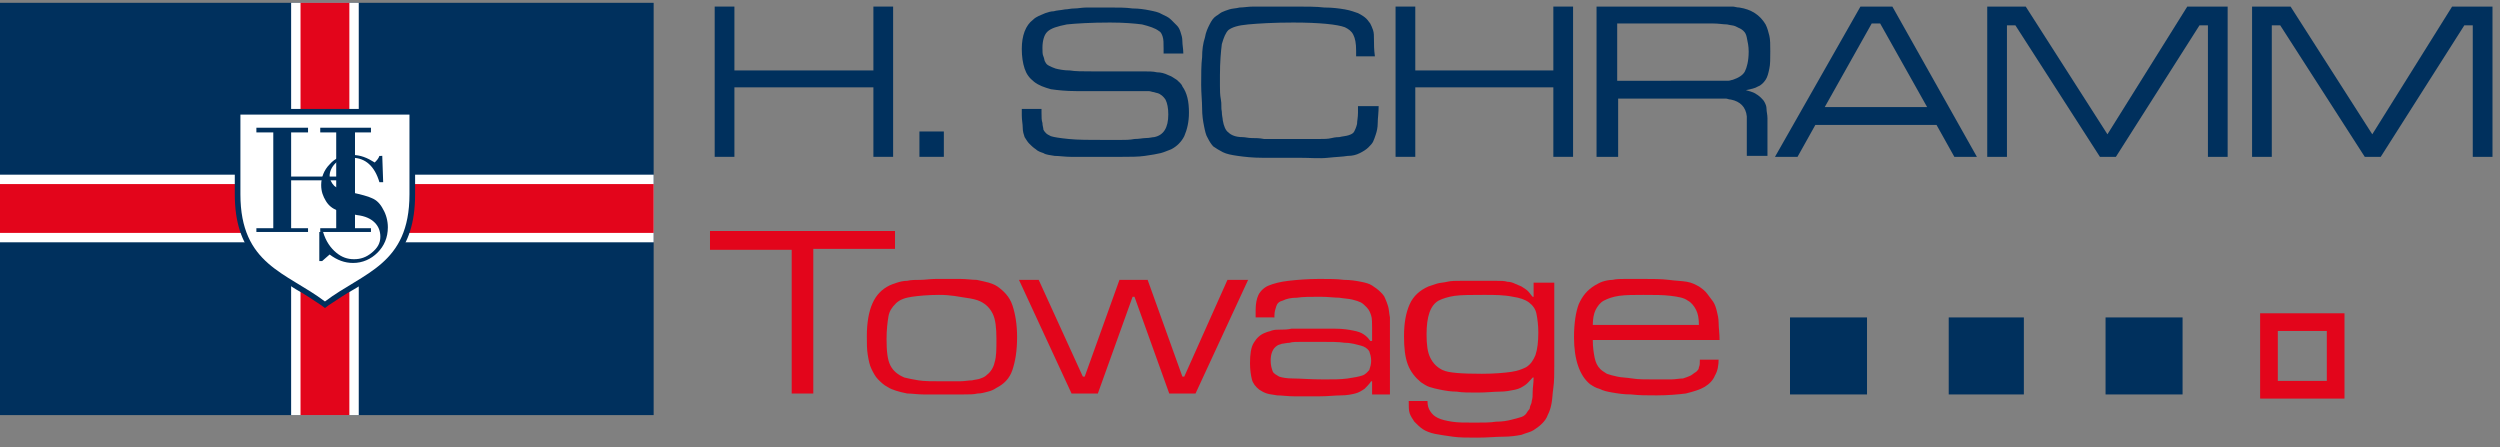
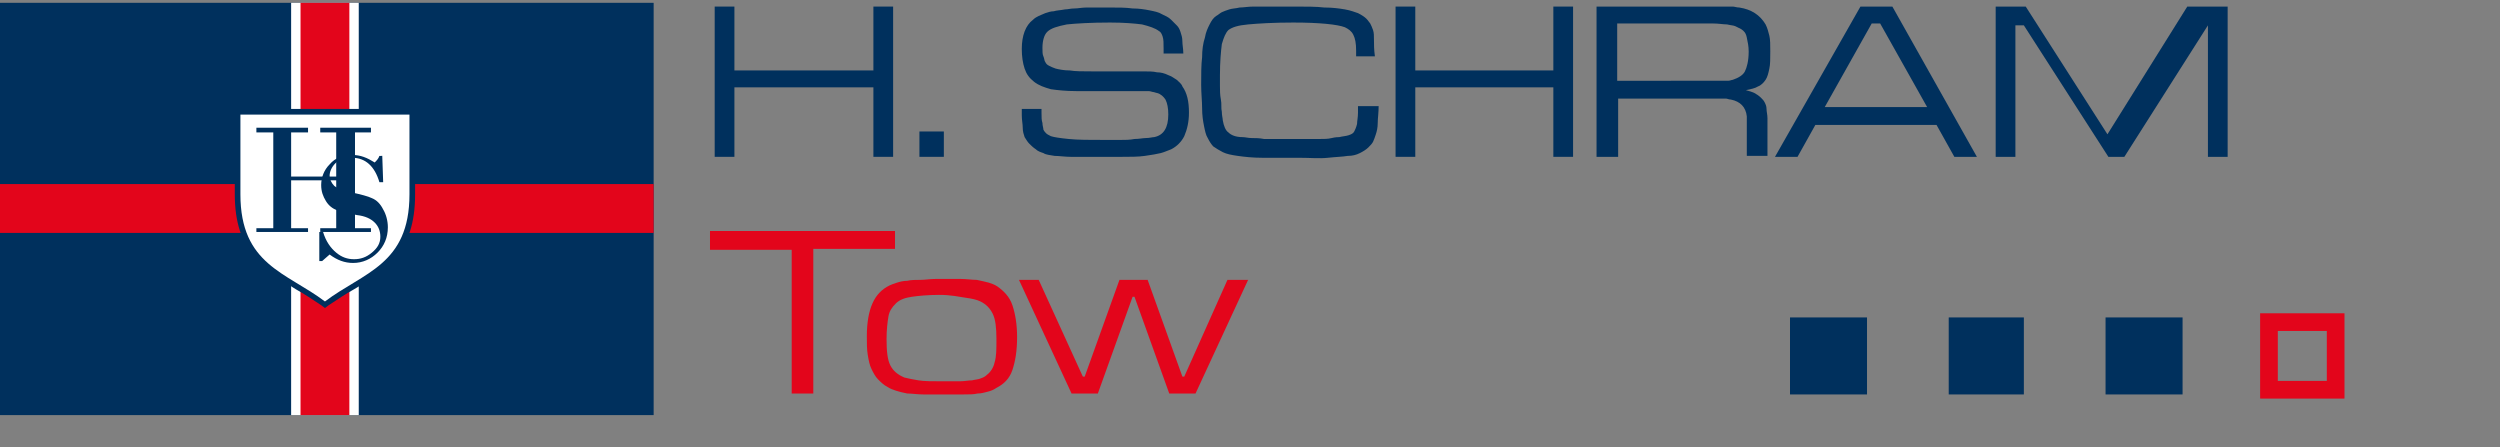
<svg xmlns="http://www.w3.org/2000/svg" xmlns:xlink="http://www.w3.org/1999/xlink" version="1.1" id="Ebene_1" x="0px" y="0px" viewBox="0 0 266.2 47.6" style="enable-background:new 0 0 266.2 47.6;" xml:space="preserve">
  <rect x="0" y="0" width="266.2" height="47.6" fill="#808080" stroke="none" />
  <style type="text/css">
	.st0{fill-rule:evenodd;clip-rule:evenodd;fill:#00305D;}
	.st1{fill-rule:evenodd;clip-rule:evenodd;fill:#FFFFFF;}
	.st2{fill-rule:evenodd;clip-rule:evenodd;fill:#E3051B;}
	.st3{clip-path:url(#SVGID_00000101785809095767474030000007633146703681791150_);fill:#00305D;}
	
		.st4{clip-path:url(#SVGID_00000101785809095767474030000007633146703681791150_);fill-rule:evenodd;clip-rule:evenodd;fill:#FFFFFF;}
	.st5{fill:#E3051B;}
	.st6{fill:none;stroke:#E3051B;stroke-width:1.883;stroke-miterlimit:2.613;}
	.st7{fill:#00305D;}
</style>
  <rect x="-0.2" y="0.3" class="st0" width="69.8" height="43.9" />
  <rect x="31" y="0.3" class="st1" width="7.2" height="43.9" />
-   <rect x="-0.2" y="18.6" class="st1" width="69.8" height="7.2" />
  <rect x="32" y="0.3" class="st2" width="5.2" height="43.9" />
  <rect x="-0.2" y="19.6" class="st2" width="69.8" height="5.2" />
  <g>
    <defs>
      <rect id="SVGID_1_" x="-0.5" y="0.1" width="70" height="44.2" />
    </defs>
    <clipPath id="SVGID_00000148623078557954329200000017395222942978029448_">
      <use xlink:href="#SVGID_1_" style="overflow:visible;" />
    </clipPath>
    <path style="clip-path:url(#SVGID_00000148623078557954329200000017395222942978029448_);fill:#00305D;" d="M39.1,11.6h4.5h0.6v0.6   v8.5c0,6.2-3.1,8.1-6.5,10.1c-0.9,0.5-1.8,1.1-2.7,1.7l-0.4,0.3l-0.4-0.3c-0.9-0.6-1.8-1.2-2.7-1.7c-3.4-2.1-6.5-4-6.5-10.1v-8.5   v-0.6h0.6h4.5h4.5H39.1z M43,12.8h-3.9h-4.5h-4.5h-3.9v7.9c0,5.5,2.8,7.2,6,9.1c0.8,0.5,1.6,1,2.4,1.6c0.8-0.6,1.6-1.1,2.4-1.6   c3.1-1.9,6-3.6,6-9.1V12.8z" />
    <path style="clip-path:url(#SVGID_00000148623078557954329200000017395222942978029448_);fill-rule:evenodd;clip-rule:evenodd;fill:#FFFFFF;" d="   M43.6,12.2h-4.5h-4.5h-4.5h-4.5v8.5c0,7.5,4.9,8.3,9,11.4c4.1-3.1,9-3.9,9-11.4V12.2z" />
    <polygon style="clip-path:url(#SVGID_00000148623078557954329200000017395222942978029448_);fill:#00305D;" points="29.1,24.3    29.1,14.1 27.3,14.1 27.3,13.6 32.8,13.6 32.8,14.1 31,14.1 31,18.8 35.8,18.8 35.8,14.1 34.1,14.1 34.1,13.6 39.5,13.6 39.5,14.1    37.8,14.1 37.8,24.3 39.5,24.3 39.5,24.7 34.1,24.7 34.1,24.3 35.8,24.3 35.8,19.2 31,19.2 31,24.3 32.8,24.3 32.8,24.7 27.3,24.7    27.3,24.3  " />
    <path style="clip-path:url(#SVGID_00000148623078557954329200000017395222942978029448_);fill:#00305D;" d="M40.7,16.5l0.1,2.9   h-0.4c-0.5-1.7-1.5-2.6-2.9-2.6c-0.8,0-1.4,0.2-1.8,0.6c-0.4,0.4-0.6,0.9-0.6,1.3c0,0.4,0.2,0.8,0.5,1.1c0.4,0.3,1,0.5,1.9,0.7   c0.9,0.2,1.7,0.4,2.1,0.6c0.5,0.2,0.9,0.6,1.2,1.2c0.3,0.5,0.5,1.2,0.5,1.9c0,1.1-0.4,2-1.1,2.7c-0.7,0.7-1.6,1.1-2.6,1.1   c-0.9,0-1.7-0.3-2.5-0.9l-0.8,0.7h-0.3v-3.1h0.4c0.3,1,0.8,1.7,1.4,2.2c0.6,0.5,1.2,0.7,1.9,0.7c0.7,0,1.3-0.2,1.9-0.7   c0.6-0.5,0.9-1,0.9-1.7c0-0.6-0.2-1.1-0.6-1.5c-0.4-0.4-1-0.7-1.9-0.8c-0.9-0.2-1.6-0.3-2.1-0.5c-0.5-0.2-0.9-0.5-1.2-1   c-0.3-0.5-0.5-1-0.5-1.7c0-0.8,0.3-1.6,0.9-2.2c0.6-0.7,1.4-1,2.4-1c0.9,0,1.6,0.3,2.4,0.8c0.2-0.2,0.4-0.4,0.5-0.7H40.7z" />
  </g>
  <g>
    <path class="st5" d="M95.3,24.5v2h-8.7v15.4h-2.3V26.6h-8.7v-2H95.3z" />
    <path class="st5" d="M99.7,29.7c1,0,1.8,0,2.5,0s1.3,0.1,1.8,0.1c0.5,0.1,0.9,0.2,1.3,0.3c0.3,0.1,0.6,0.2,0.9,0.4   c0.7,0.5,1.3,1.1,1.6,2s0.5,2,0.5,3.4c0,1.5-0.2,2.6-0.5,3.5s-0.9,1.5-1.7,1.9c-0.3,0.2-0.5,0.3-0.9,0.4s-0.7,0.2-1.1,0.2   c-0.4,0.1-0.9,0.1-1.5,0.1c-0.6,0-1.2,0-2,0c-0.9,0-1.7,0-2.3,0c-0.6,0-1.2-0.1-1.7-0.1c-0.5-0.1-0.9-0.2-1.2-0.3s-0.6-0.2-0.9-0.4   c-0.4-0.2-0.7-0.5-1-0.8c-0.3-0.3-0.5-0.7-0.7-1.1s-0.3-0.9-0.4-1.5c-0.1-0.6-0.1-1.2-0.1-2c0-1.4,0.2-2.6,0.6-3.5   c0.4-0.9,1-1.5,1.8-1.9c0.2-0.1,0.5-0.2,0.8-0.3c0.3-0.1,0.7-0.2,1.1-0.2c0.4-0.1,0.9-0.1,1.4-0.1S99,29.7,99.7,29.7z M100,31.4   c-1.2,0-2.2,0.1-2.9,0.2c-0.7,0.1-1.3,0.3-1.7,0.7s-0.7,0.8-0.8,1.4c-0.1,0.6-0.2,1.4-0.2,2.4c0,1.3,0.1,2.2,0.4,2.8   c0.3,0.6,0.8,1,1.5,1.3c0.4,0.1,0.9,0.2,1.5,0.3c0.6,0.1,1.5,0.1,2.6,0.1c0.7,0,1.3,0,1.8,0c0.5,0,0.9-0.1,1.3-0.1   c0.4-0.1,0.7-0.1,0.9-0.2c0.3-0.1,0.5-0.2,0.7-0.4c0.4-0.3,0.7-0.8,0.8-1.3c0.2-0.6,0.2-1.4,0.2-2.5c0-1.2-0.1-2.1-0.4-2.7   c-0.3-0.6-0.7-1-1.3-1.3c-0.4-0.2-0.9-0.3-1.6-0.4S101.3,31.4,100,31.4z" />
    <path class="st5" d="M110.6,29.8l4.7,10.3h0.2l3.7-10.3h3l3.7,10.3h0.2l4.6-10.3h2.2l-5.6,12.1h-2.8l-3.7-10.3h-0.2l-3.7,10.3h-2.8   l-5.6-12.1H110.6z" />
-     <path class="st5" d="M133.7,33.5v-0.5c0-0.6,0.1-1.2,0.3-1.6c0.2-0.4,0.6-0.8,1.1-1c0.5-0.2,1.2-0.4,2.1-0.5c0.9-0.1,2-0.2,3.3-0.2   c1,0,1.9,0,2.6,0.1c0.7,0,1.3,0.1,1.8,0.2c0.5,0.1,0.9,0.2,1.2,0.4c0.3,0.2,0.6,0.4,0.9,0.7c0.2,0.2,0.4,0.4,0.5,0.7   c0.1,0.2,0.2,0.5,0.3,0.8c0.1,0.3,0.1,0.7,0.2,1.2c0,0.5,0,1.1,0,1.8v6.4h-1.9l0-1.4h-0.1c-0.2,0.3-0.5,0.6-0.7,0.8   c-0.3,0.2-0.6,0.4-1,0.5c-0.4,0.1-0.9,0.2-1.5,0.2c-0.6,0-1.4,0.1-2.3,0.1c-1.1,0-2,0-2.7,0c-0.7,0-1.3-0.1-1.8-0.1   c-0.5-0.1-0.8-0.1-1.1-0.2c-0.3-0.1-0.5-0.2-0.8-0.4c-0.4-0.3-0.7-0.7-0.8-1.1c-0.1-0.4-0.2-1-0.2-1.7c0-1,0.1-1.7,0.4-2.2   c0.3-0.5,0.7-0.9,1.3-1.1c0.2-0.1,0.4-0.1,0.6-0.2c0.3-0.1,0.6-0.1,0.9-0.1s0.8,0,1.2-0.1c0.5,0,1,0,1.7,0c1.2,0,2.2,0,3,0   c0.8,0,1.4,0.1,1.9,0.2c0.5,0.1,0.8,0.2,1.1,0.4s0.5,0.4,0.7,0.7h0.2v-1.3c0-0.6,0-1.1-0.1-1.4c-0.1-0.3-0.2-0.6-0.5-0.9   c-0.2-0.2-0.4-0.4-0.6-0.5s-0.5-0.2-0.9-0.3c-0.4-0.1-0.8-0.1-1.4-0.2c-0.5,0-1.2-0.1-2-0.1c-1,0-1.9,0-2.5,0.1   c-0.6,0-1.1,0.1-1.5,0.3c-0.4,0.1-0.6,0.3-0.7,0.6c-0.1,0.3-0.2,0.6-0.2,1v0.2H133.7z M140.6,36.4c-0.8,0-1.5,0-2,0s-1,0-1.3,0.1   c-0.3,0-0.6,0.1-0.8,0.1c-0.2,0.1-0.4,0.1-0.5,0.2c-0.5,0.3-0.7,0.9-0.7,1.6c0,0.5,0.1,0.8,0.2,1.1c0.1,0.3,0.4,0.4,0.7,0.6   c0.3,0.1,0.8,0.2,1.5,0.2c0.7,0,1.8,0.1,3.3,0.1c1,0,1.8,0,2.5-0.1s1.2-0.2,1.5-0.3c0.4-0.1,0.6-0.4,0.8-0.6c0.1-0.3,0.2-0.6,0.2-1   c0-0.4-0.1-0.7-0.2-1c-0.2-0.3-0.5-0.5-0.9-0.6c-0.4-0.1-1-0.3-1.7-0.3C142.6,36.4,141.7,36.4,140.6,36.4z" />
-     <path class="st5" d="M165.5,29.8v9.1c0,0.9,0,1.7-0.1,2.4s-0.1,1.2-0.2,1.7c-0.1,0.5-0.2,0.8-0.4,1.2c-0.1,0.3-0.3,0.6-0.6,0.9   c-0.3,0.3-0.6,0.5-0.9,0.7c-0.3,0.2-0.8,0.3-1.3,0.5c-0.5,0.1-1.2,0.2-1.9,0.2c-0.8,0-1.7,0.1-2.8,0.1c-1,0-1.9,0-2.6-0.1   c-0.7-0.1-1.4-0.2-1.9-0.3c-0.5-0.1-1-0.3-1.3-0.5c-0.3-0.2-0.6-0.5-0.9-0.8c-0.2-0.3-0.4-0.6-0.5-0.9c-0.1-0.3-0.1-0.7-0.1-1.3h2   c0,0.5,0.1,0.8,0.3,1.1s0.4,0.5,0.8,0.7c0.4,0.2,0.9,0.3,1.5,0.4s1.4,0.1,2.4,0.1c0.9,0,1.7,0,2.3-0.1c0.7,0,1.2-0.1,1.6-0.2   c0.4-0.1,0.8-0.2,1.1-0.3c0.3-0.1,0.5-0.3,0.6-0.5c0.1-0.2,0.3-0.3,0.3-0.5s0.2-0.4,0.2-0.7c0.1-0.3,0.1-0.6,0.1-1   c0-0.4,0.1-0.9,0.1-1.5h-0.1c-0.3,0.3-0.5,0.6-0.8,0.8c-0.3,0.2-0.6,0.4-1.1,0.5s-1,0.2-1.6,0.2c-0.6,0-1.4,0.1-2.4,0.1   c-0.9,0-1.6,0-2.2-0.1c-0.6,0-1.2-0.1-1.7-0.2c-0.5-0.1-0.9-0.2-1.2-0.3s-0.6-0.3-0.9-0.5c-0.6-0.5-1.1-1.1-1.4-1.9   c-0.3-0.8-0.4-1.8-0.4-3c0-1.4,0.2-2.5,0.6-3.4c0.4-0.9,1.1-1.5,2-1.9c0.3-0.1,0.6-0.2,0.9-0.3s0.7-0.1,1.1-0.2   c0.4-0.1,0.9-0.1,1.5-0.1c0.6,0,1.3,0,2,0c0.7,0,1.3,0,1.7,0c0.5,0,0.9,0,1.2,0.1c0.3,0,0.6,0.1,0.8,0.2c0.2,0.1,0.5,0.2,0.7,0.3   c0.3,0.2,0.5,0.3,0.7,0.5c0.2,0.2,0.3,0.4,0.5,0.6h0.1l0-1.5H165.5z M158,31.4c-1.3,0-2.4,0-3.1,0.1s-1.3,0.3-1.7,0.5   c-0.9,0.5-1.3,1.7-1.3,3.6c0,1.1,0.1,1.9,0.4,2.5c0.3,0.6,0.7,1,1.3,1.3c0.6,0.3,2,0.4,4.2,0.4c1.3,0,2.4-0.1,3.1-0.2   c0.7-0.1,1.2-0.3,1.6-0.5c0.5-0.3,0.8-0.8,1-1.3c0.2-0.6,0.3-1.4,0.3-2.4c0-0.8-0.1-1.5-0.2-2c-0.1-0.5-0.4-0.9-0.8-1.2   c-0.4-0.3-1-0.5-1.7-0.6C160.1,31.4,159.2,31.4,158,31.4z" />
-     <path class="st5" d="M183,38.2c0,0.7-0.1,1.3-0.4,1.8c-0.2,0.5-0.6,0.9-1.1,1.2c-0.5,0.3-1.2,0.5-2,0.7c-0.8,0.1-1.9,0.2-3.1,0.2   c-1,0-1.9,0-2.7-0.1c-0.8,0-1.4-0.1-2-0.2c-0.6-0.1-1-0.2-1.4-0.4c-0.4-0.1-0.7-0.3-1-0.5c-1.1-0.9-1.7-2.6-1.7-5   c0-1.5,0.2-2.7,0.5-3.5c0.4-0.9,0.9-1.5,1.7-2c0.2-0.1,0.5-0.3,0.8-0.4c0.3-0.1,0.7-0.2,1.1-0.2c0.4-0.1,0.9-0.1,1.4-0.1   s1.2,0,1.9,0c1,0,1.9,0,2.7,0.1c0.7,0.1,1.3,0.1,1.9,0.2s0.9,0.3,1.3,0.5c0.3,0.2,0.7,0.5,0.9,0.8c0.2,0.3,0.4,0.5,0.6,0.8   c0.2,0.3,0.3,0.6,0.4,1s0.2,0.8,0.2,1.3c0,0.5,0.1,1.1,0.1,1.8h-13.5c0,0.8,0.1,1.4,0.2,1.9c0.1,0.5,0.3,0.9,0.6,1.2   c0.2,0.2,0.4,0.3,0.7,0.5c0.3,0.1,0.6,0.2,1.1,0.3c0.4,0.1,1,0.1,1.6,0.2s1.4,0.1,2.3,0.1c0.7,0,1.3,0,1.8,0c0.5,0,0.9-0.1,1.3-0.1   c0.3-0.1,0.6-0.2,0.8-0.3c0.2-0.1,0.4-0.3,0.6-0.4c0.2-0.2,0.3-0.3,0.3-0.5c0.1-0.2,0.1-0.4,0.1-0.8H183z M180.9,34.6   c0-0.7-0.1-1.2-0.3-1.6s-0.5-0.8-0.9-1c-0.4-0.3-1-0.4-1.8-0.5s-1.7-0.1-2.9-0.1c-1,0-1.9,0-2.6,0.1c-0.7,0.1-1.2,0.3-1.6,0.5   c-0.4,0.2-0.7,0.6-0.9,1c-0.2,0.4-0.3,1-0.3,1.6H180.9z" />
  </g>
  <polygon class="st0" points="190.6,33.8 190.6,42 198.8,42 198.8,33.8 190.6,33.8 " />
  <polygon class="st0" points="224.2,33.8 224.2,42 232.4,42 232.4,33.8 224.2,33.8 " />
  <polygon class="st0" points="207.5,33.8 207.5,42 215.5,42 215.5,33.8 207.5,33.8 " />
  <polygon class="st6" points="241.6,34.3 241.6,41.5 248.7,41.5 248.7,34.3 241.6,34.3 " />
  <g>
    <path class="st7" d="M78.2,0.7v6.8H93V0.7h2.1v16H93V9.3H78.2v7.4h-2.1v-16H78.2z" />
    <path class="st7" d="M100.5,14v2.7h-2.6V14H100.5z" />
    <path class="st7" d="M110.9,11.7V12c0,0.5,0,0.8,0.1,1.1c0,0.3,0.1,0.5,0.1,0.7c0.1,0.2,0.2,0.3,0.3,0.4c0.1,0.1,0.3,0.2,0.5,0.3   c0.3,0.1,0.9,0.2,1.9,0.3s2.2,0.1,3.9,0.1c0.5,0,1,0,1.6,0c0.5,0,1,0,1.5-0.1c0.5,0,0.9-0.1,1.2-0.1c0.4,0,0.7-0.1,0.9-0.1   c1-0.2,1.5-1,1.5-2.4c0-0.7-0.1-1.2-0.3-1.6c-0.2-0.3-0.5-0.6-0.9-0.7c-0.1,0-0.3-0.1-0.4-0.1c-0.1,0-0.3-0.1-0.5-0.1   c-0.2,0-0.5,0-0.8,0c-0.3,0-0.8,0-1.4,0c-0.6,0-1.3,0-2.2,0c-0.9,0-2,0-3.3,0c-1.1,0-2-0.1-2.7-0.2c-0.7-0.2-1.3-0.4-1.8-0.8   c-0.5-0.4-0.8-0.8-1-1.4c-0.2-0.6-0.3-1.3-0.3-2.1c0-1.4,0.4-2.5,1.2-3.1c0.2-0.2,0.4-0.3,0.6-0.4c0.2-0.1,0.5-0.2,0.7-0.3   c0.3-0.1,0.6-0.2,0.9-0.2c0.3-0.1,0.7-0.1,1.2-0.2c0.3,0,0.6-0.1,1-0.1c0.4,0,0.8-0.1,1.3-0.1s0.9,0,1.3,0c0.4,0,0.9,0,1.2,0   c0.9,0,1.7,0,2.4,0.1c0.7,0,1.3,0.1,1.8,0.2c0.5,0.1,1,0.2,1.3,0.4c0.4,0.2,0.7,0.3,1,0.6c0.2,0.2,0.4,0.4,0.6,0.6   c0.2,0.2,0.3,0.4,0.4,0.7s0.2,0.6,0.2,1c0,0.4,0.1,0.8,0.1,1.3h-2.1V5.2c0-0.6,0-1-0.1-1.3c-0.1-0.3-0.2-0.5-0.4-0.6   c-0.4-0.3-1-0.5-1.8-0.7c-0.8-0.1-1.9-0.2-3.4-0.2c-2.1,0-3.6,0.1-4.6,0.2c-1,0.2-1.7,0.4-2.1,0.8c-0.3,0.3-0.5,0.9-0.5,1.7   c0,0.4,0,0.7,0.1,0.9s0.1,0.5,0.2,0.6c0.1,0.2,0.2,0.3,0.4,0.4c0.2,0.1,0.4,0.2,0.7,0.3c0.4,0.1,0.9,0.2,1.5,0.2   c0.6,0.1,1.4,0.1,2.4,0.1c0.3,0,0.5,0,0.7,0s0.5,0,0.8,0c0.3,0,0.8,0,1.4,0c0.6,0,1.4,0,2.5,0c0.6,0,1.1,0,1.5,0.1   c0.4,0,0.8,0.1,1.2,0.3c0.3,0.1,0.6,0.3,0.9,0.5c0.2,0.2,0.5,0.4,0.6,0.7c0.5,0.7,0.7,1.6,0.7,2.8c0,1-0.2,1.8-0.5,2.5   c-0.3,0.6-0.8,1.1-1.4,1.4c-0.3,0.1-0.7,0.3-1.1,0.4s-1,0.2-1.7,0.3c-0.7,0.1-1.5,0.1-2.4,0.1s-2,0-3.2,0c-0.9,0-1.7,0-2.3,0   c-0.6,0-1.2-0.1-1.7-0.1c-0.5-0.1-0.9-0.1-1.2-0.3c-0.3-0.1-0.6-0.2-0.8-0.4c-0.3-0.2-0.5-0.4-0.7-0.6c-0.2-0.2-0.3-0.4-0.5-0.7   c-0.1-0.3-0.2-0.6-0.2-1c0-0.4-0.1-0.8-0.1-1.3c0,0,0-0.1,0-0.3c0-0.2,0-0.3,0-0.4H110.9z" />
    <path class="st7" d="M146.8,11.2c0,0.8-0.1,1.4-0.1,1.9c0,0.5-0.1,0.9-0.2,1.2c-0.1,0.3-0.2,0.6-0.3,0.8c-0.1,0.2-0.3,0.4-0.5,0.6   c-0.2,0.2-0.5,0.4-0.9,0.6s-0.8,0.3-1.3,0.3c-0.6,0.1-1.2,0.1-2.1,0.2s-1.9,0-3.1,0c-1.6,0-2.9,0-3.9,0c-1,0-1.9-0.1-2.6-0.2   c-0.7-0.1-1.2-0.2-1.6-0.4c-0.4-0.2-0.7-0.4-1-0.6c-0.2-0.2-0.4-0.5-0.6-0.9c-0.2-0.3-0.3-0.8-0.4-1.3c-0.1-0.5-0.2-1.1-0.2-1.9   c0-0.7-0.1-1.6-0.1-2.5c0-1.1,0-2.1,0.1-2.9c0-0.8,0.1-1.5,0.3-2.1c0.1-0.6,0.3-1,0.5-1.4c0.2-0.4,0.4-0.7,0.7-0.9   c0.2-0.1,0.4-0.3,0.6-0.4c0.2-0.1,0.5-0.2,0.8-0.3c0.3-0.1,0.7-0.1,1.1-0.2c0.4,0,0.9-0.1,1.5-0.1c0.3,0,0.6,0,0.9,0   c0.4,0,0.8,0,1.2,0c0.4,0,0.8,0,1.2,0c0.4,0,0.8,0,1.1,0c1.2,0,2.3,0,3.1,0.1c0.9,0,1.6,0.1,2.2,0.2c0.6,0.1,1.1,0.3,1.4,0.4   c0.4,0.2,0.7,0.4,0.9,0.6c0.2,0.2,0.3,0.4,0.4,0.5c0.1,0.2,0.2,0.4,0.3,0.7c0.1,0.3,0.1,0.6,0.1,1.1c0,0.4,0,1,0.1,1.7h-2V5.4   c0-0.8-0.1-1.3-0.3-1.7s-0.5-0.6-0.9-0.8c-0.8-0.3-2.7-0.5-5.5-0.5c-2.1,0-3.7,0.1-4.8,0.2c-1.1,0.1-1.7,0.3-2.1,0.6   c-0.3,0.3-0.5,0.8-0.7,1.5c-0.1,0.8-0.2,1.9-0.2,3.3c0,0.3,0,0.7,0,1.2c0,0.4,0,0.9,0.1,1.4s0,0.9,0.1,1.3c0,0.4,0.1,0.7,0.1,0.9   c0.1,0.6,0.3,1.1,0.6,1.3c0.3,0.3,0.8,0.5,1.5,0.5c0.3,0,0.6,0.1,1,0.1s0.8,0,1.3,0.1c0.5,0,0.9,0,1.5,0c0.5,0,1,0,1.5,0   c0.4,0,0.9,0,1.4,0c0.5,0,1,0,1.5,0c0.5,0,0.9,0,1.3-0.1s0.7-0.1,0.8-0.1c0.4-0.1,0.7-0.1,1-0.2c0.3-0.1,0.5-0.2,0.6-0.4   c0.1-0.2,0.2-0.4,0.3-0.8c0-0.3,0.1-0.7,0.1-1.2l0-0.7H146.8z" />
    <path class="st7" d="M150.7,0.7v6.8h14.7V0.7h2.1v16h-2.1V9.3h-14.7v7.4h-2.1v-16H150.7z" />
    <path class="st7" d="M170,0.7h10c1,0,1.8,0,2.4,0c0.6,0,1,0,1.3,0c0.3,0,0.6,0,0.8,0s0.4,0.1,0.7,0.1c1.3,0.2,2.2,0.8,2.8,1.8   c0.2,0.4,0.3,0.8,0.4,1.2c0.1,0.4,0.1,1,0.1,1.7c0,0.7,0,1.4-0.1,1.8c-0.1,0.5-0.2,0.9-0.4,1.2s-0.5,0.6-0.8,0.7   c-0.3,0.2-0.8,0.3-1.3,0.4c0.4,0.1,0.7,0.2,0.9,0.3c0.2,0.1,0.5,0.3,0.7,0.5c0.2,0.2,0.3,0.3,0.4,0.5c0.1,0.2,0.2,0.4,0.2,0.7   c0,0.3,0.1,0.6,0.1,1c0,0.4,0,1,0,1.7v2.3H186v-1.5c0-0.5,0-0.9,0-1.2c0-0.3,0-0.5,0-0.7c0-0.2,0-0.3,0-0.4c0-0.1,0-0.2,0-0.4   c-0.1-1-0.7-1.6-1.7-1.8c-0.2,0-0.4-0.1-0.5-0.1c-0.1,0-0.3,0-0.6,0c-0.3,0-0.6,0-1.1,0c-0.5,0-1.1,0-2,0h-7.8v6.2H170V0.7z    M180,8.6c0.8,0,1.5,0,2,0c0.5,0,0.9,0,1.2,0c0.3,0,0.6,0,0.8,0c0.2,0,0.4-0.1,0.5-0.1c0.6-0.2,1.1-0.5,1.3-0.9   c0.2-0.4,0.4-1.1,0.4-2.1c0-0.6-0.1-1-0.2-1.5s-0.3-0.7-0.6-0.9c-0.2-0.1-0.4-0.2-0.6-0.3c-0.2-0.1-0.5-0.1-0.9-0.2   c-0.4,0-0.9-0.1-1.5-0.1c-0.6,0-1.4,0-2.4,0h-7.8v6.1H180z" />
    <path class="st7" d="M206.2,13.3h-12.9l-1.9,3.4H189l9.1-16h3.4l9,16h-2.4L206.2,13.3z M200.2,2.5h-0.9l-5,8.9h10.9L200.2,2.5z" />
-     <path class="st7" d="M215.7,0.7l8.7,13.6l8.5-13.6h4.3v16h-2.1v-14h-0.9l-8.9,14h-1.7l-9-14h-0.9v14h-2.1v-16H215.7z" />
-     <path class="st7" d="M243.9,0.7l8.7,13.6l8.5-13.6h4.3v16h-2.1v-14h-0.9l-8.9,14h-1.7l-9-14h-0.9v14h-2.1v-16H243.9z" />
+     <path class="st7" d="M215.7,0.7l8.7,13.6l8.5-13.6h4.3v16h-2.1v-14l-8.9,14h-1.7l-9-14h-0.9v14h-2.1v-16H215.7z" />
  </g>
</svg>